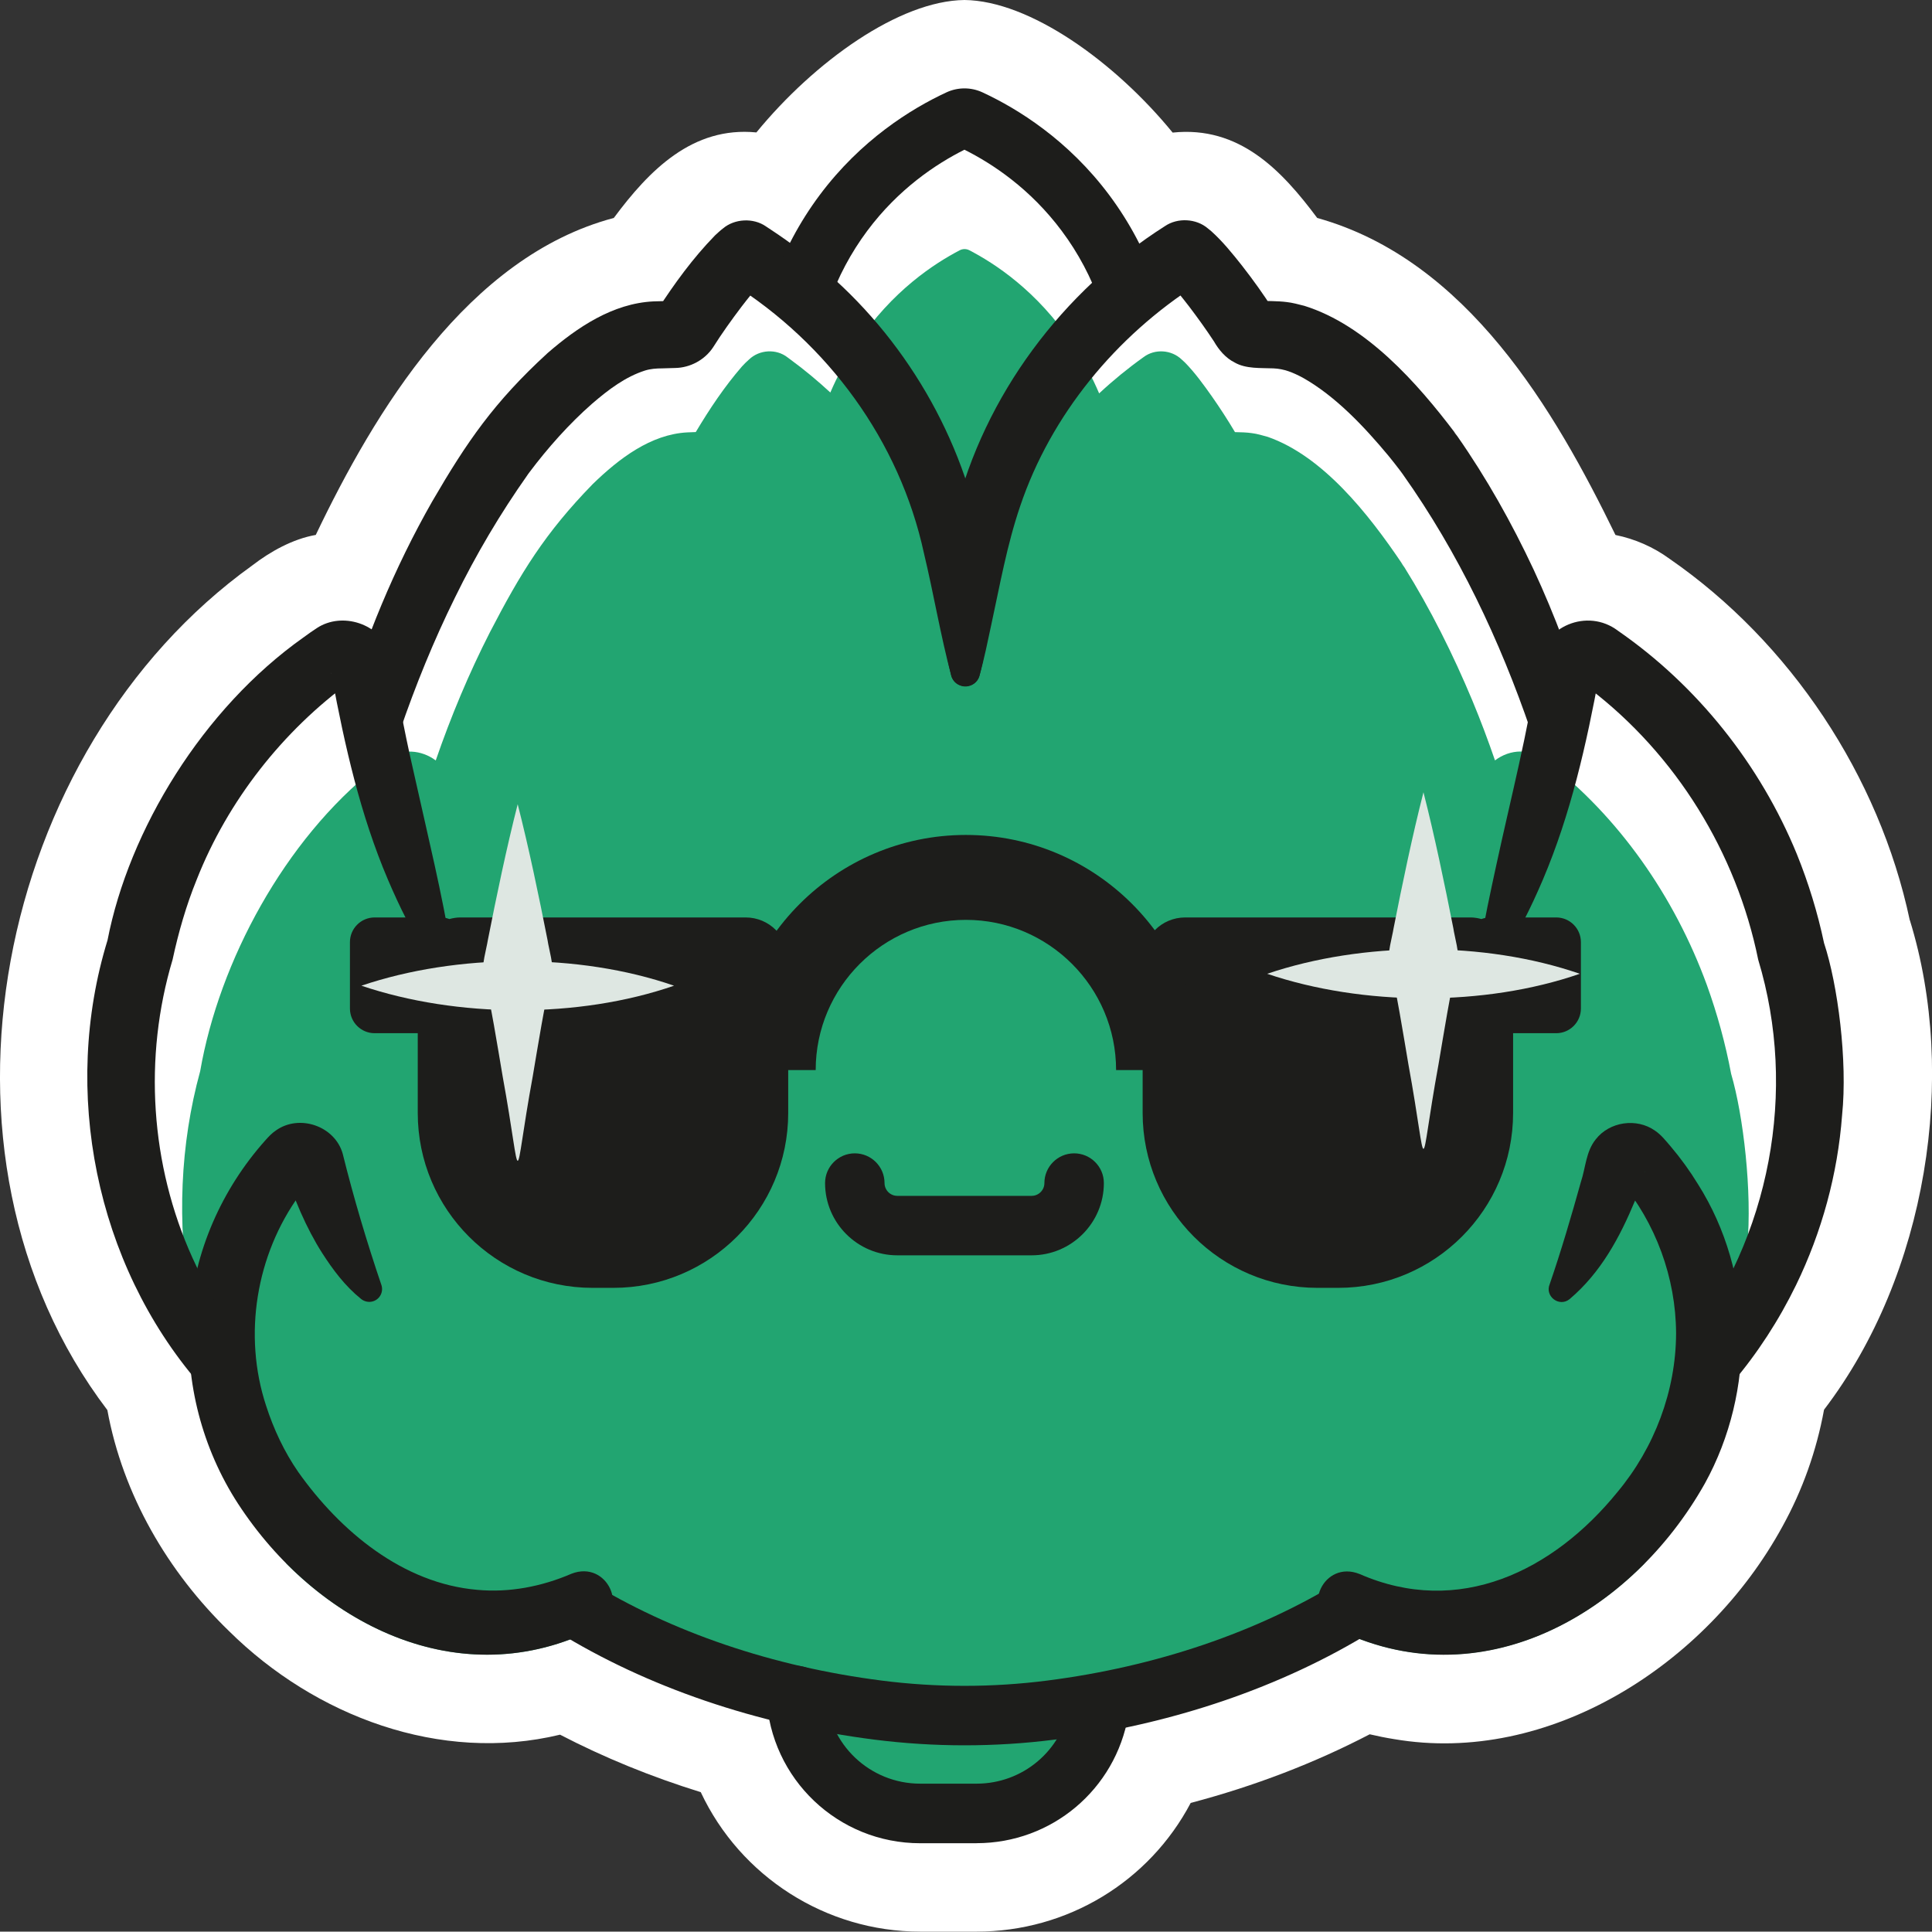
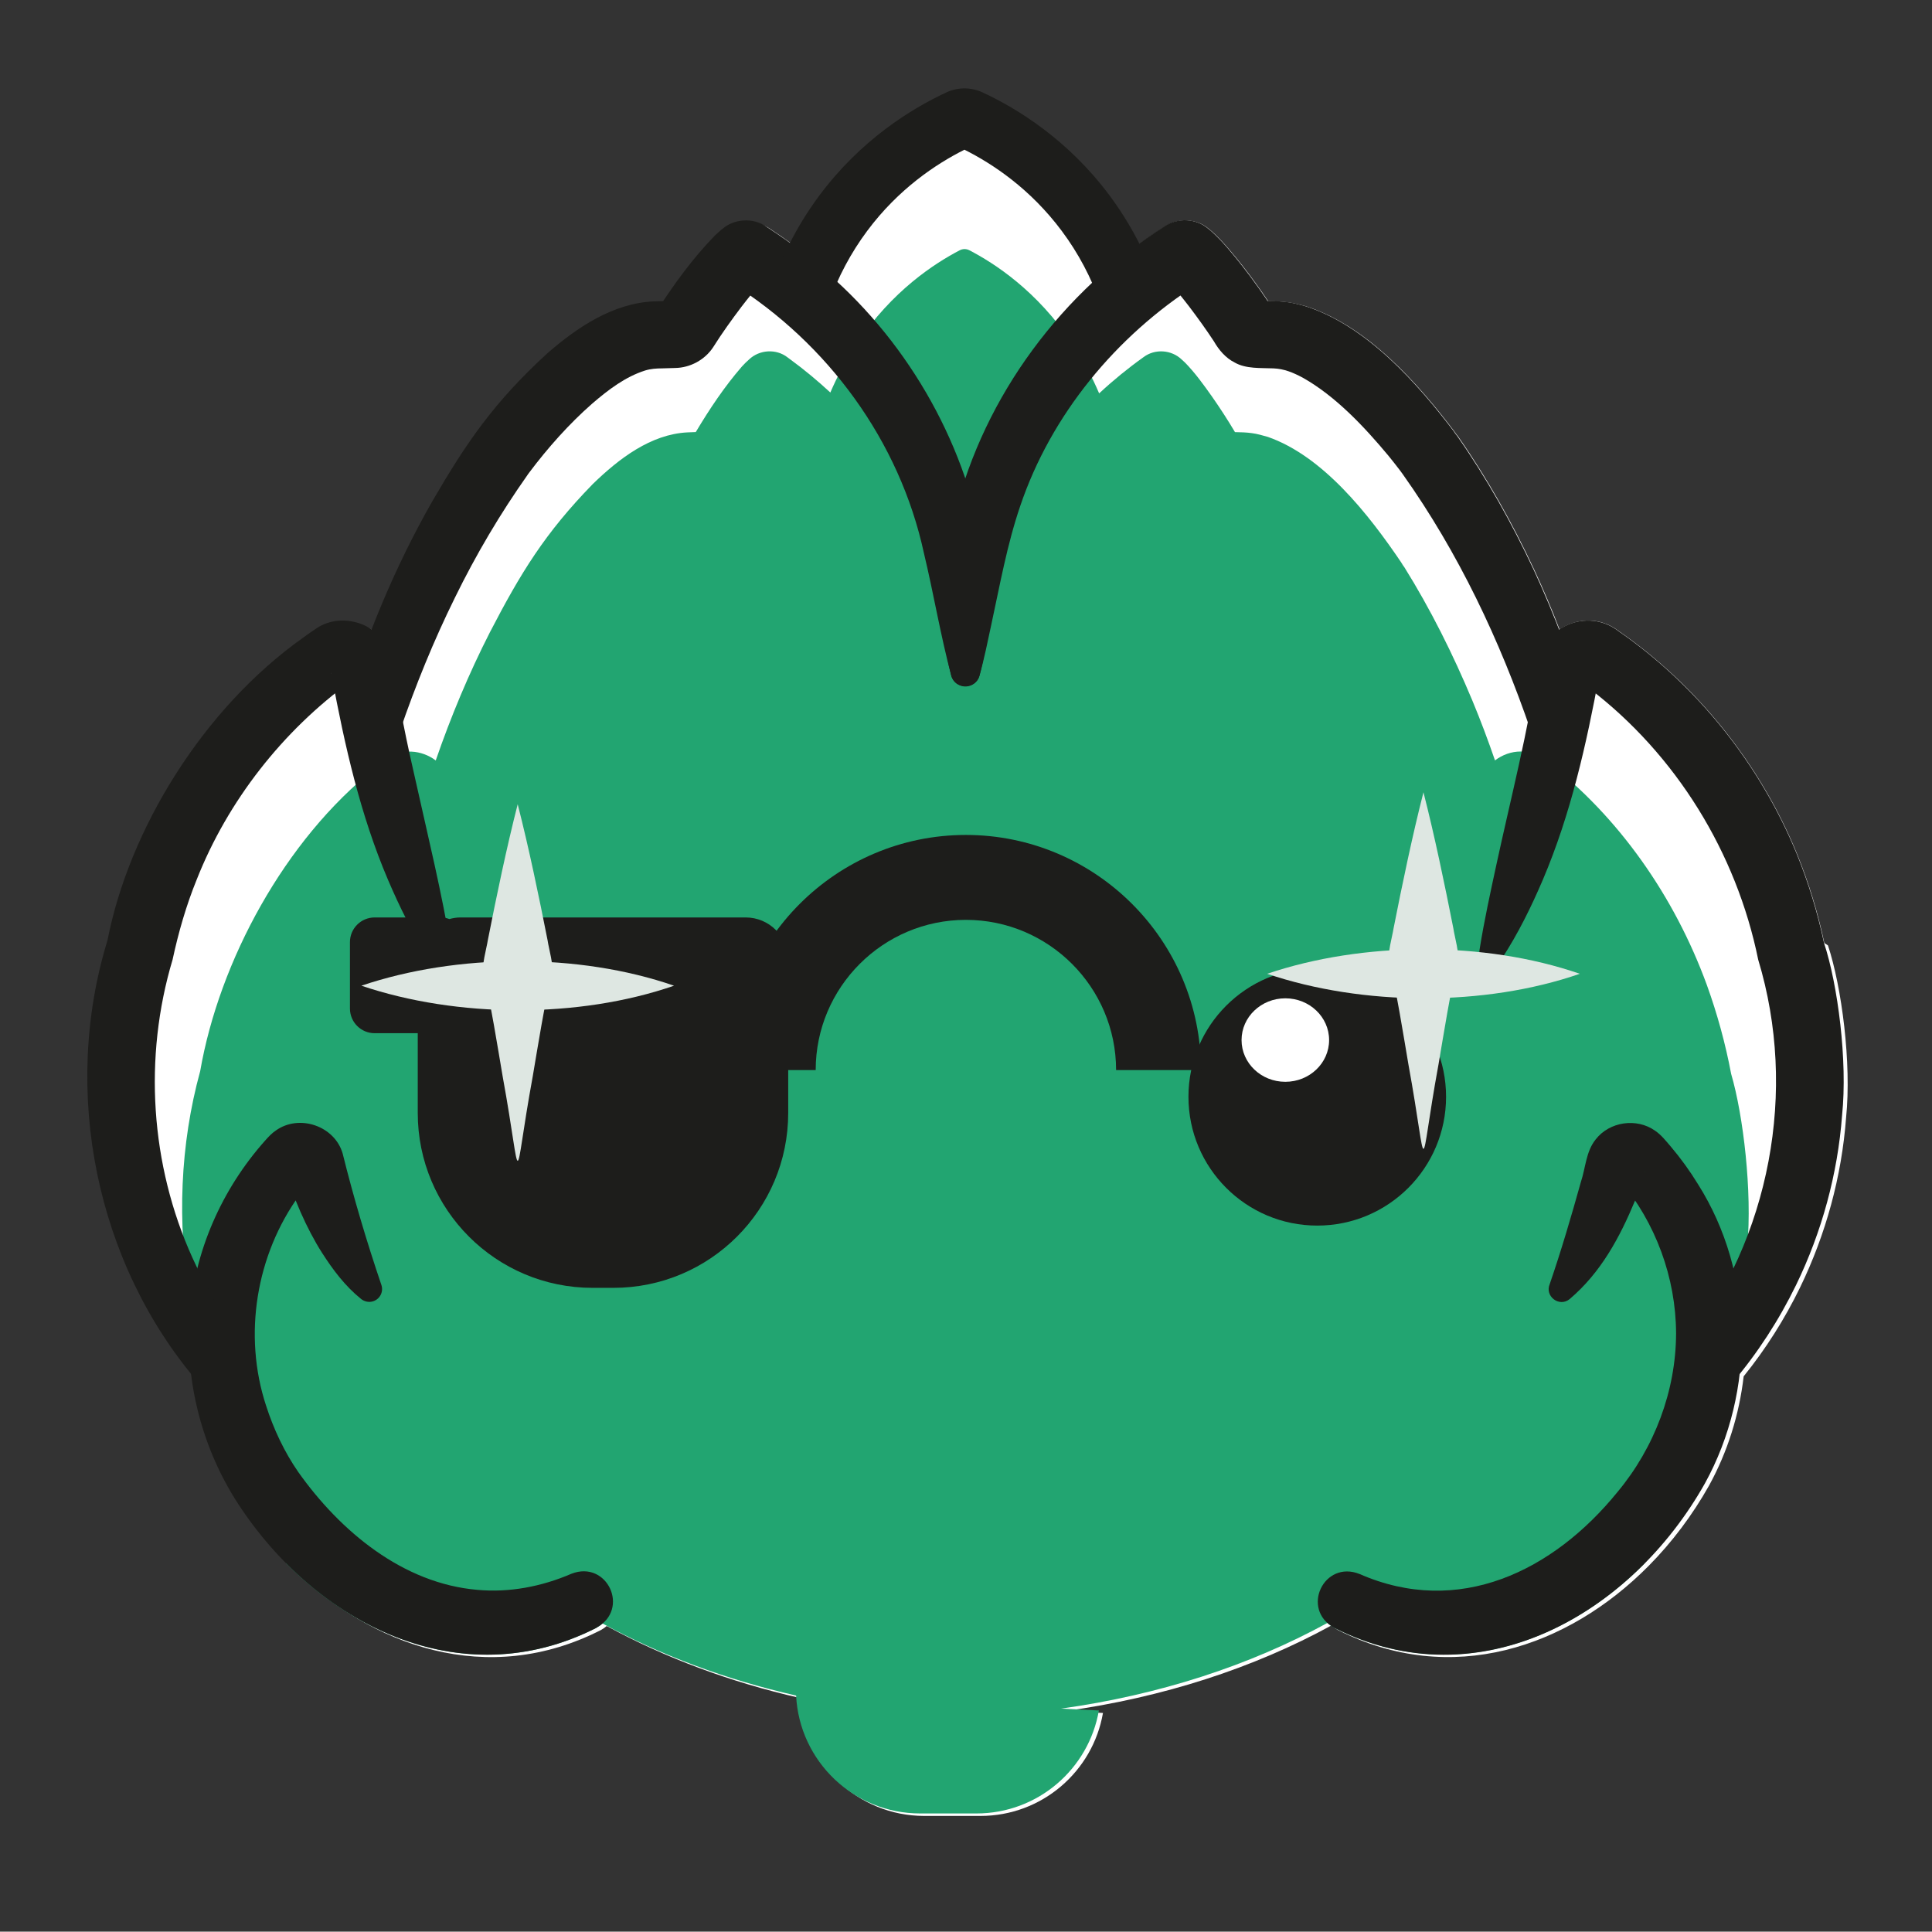
<svg xmlns="http://www.w3.org/2000/svg" id="uuid-f5b2f683-d5a5-472f-a4c1-e02acf172edd" viewBox="0 0 352.18 352.11">
  <rect x="0" y="0" width="352.18" height="352.11" fill="#333333" stroke="none" />
  <defs>
    <style>.uuid-a619da10-919d-491e-af77-cf8504a49f3a{fill:#dee7e2;}.uuid-62c4b9ff-2e43-42fe-bc24-10cc6948aac9{fill:#fff;}.uuid-8b95ea70-dddd-4490-bf64-7eaea138ae5b{fill:#22a571;}.uuid-3df2eb42-aa5c-4ffe-af64-ff38c4b529b0{fill:#1d1d1b;}</style>
  </defs>
  <g id="uuid-17473038-64c4-443d-8dca-a50eaea9676c">
-     <path class="uuid-62c4b9ff-2e43-42fe-bc24-10cc6948aac9" d="M348.13,167.75c-5.57-26.3-21.8-50.69-43.78-65.88-2.94-2.15-6.32-3.63-9.87-4.35-11.03-22.64-27-50.16-54.37-57.79-6.51-8.73-14.21-16.83-26.35-15.56C203.18,11.23,187.68.13,175.81,0c-11.87.14-27.31,11.19-37.93,24.14-11.63-1.14-19.52,6.87-25.99,15.59-26.65,7.07-43.59,35.34-54.33,57.78-4.22.74-8.32,3.05-11.6,5.58C-.72,136.63-15.96,210.3,19.57,257.04c2.82,15.43,11.03,29.51,22.21,40.32,15.65,15.47,38.48,24.12,60.31,18.85,8.02,4.17,16.62,7.68,25.65,10.48,7.2,15.36,22.79,25.42,40.01,25.42h10.26c16.55,0,31.45-9.08,39.04-23.46,11.61-3.06,22.55-7.26,32.63-12.51,1.45.34,3,.65,4.45.88,28.14,4.82,56.96-13.45,70.78-38.75h0c3.67-6.63,6.21-13.79,7.59-21.3,18.82-24.64,24.41-60.87,15.65-89.21Z" />
-     <path class="uuid-62c4b9ff-2e43-42fe-bc24-10cc6948aac9" d="M332.55,171.9c-1.16-5.53-2.83-10.95-4.95-16.19-6.68-16.32-18.14-30.73-32.63-40.75-3.34-2.53-7.62-2.3-10.68-.22-1.42-3.68-2.95-7.31-4.62-10.89-3.96-8.47-8.55-16.67-13.92-24.35l-.67-.8c.19.19.37.4.54.62l-.09-.12-.2-.27c-6.89-9.12-16.2-19.64-27.46-23.16-.95-.24-2.25-.58-3.23-.68-1.02-.14-2.28-.17-3.47-.19-1.47-2.21-3.03-4.35-4.66-6.44-1.67-2.11-3.52-4.4-5.59-6.27-.15-.13-.48-.38-.65-.53-2.12-1.81-5.49-1.97-7.77-.44-3.16,2.01-6.2,4.22-9.09,6.62-1.38-2.87-3.14-5.92-5.43-8.99-7.29-9.79-16.1-14.78-21.08-17.09-.64-.3-1.37-.3-2.01,0-4.97,2.32-13.79,7.31-21.08,17.09-2.24,3-3.98,6-5.35,8.83-2.6-2.14-5.3-4.15-8.11-5.98l-.53-.35-.13-.09c-2.29-1.58-5.7-1.42-7.84.4-.43.32-1.07.9-1.44,1.26-3.6,3.7-6.61,7.74-9.45,11.97-.68.02-1.35.04-1.74.06-7.45.35-13.93,4.75-19.32,9.42-9.76,8.94-14.69,16.14-21.03,27.04-4.27,7.49-7.94,15.31-11.06,23.34-2.91-1.95-6.92-2.25-9.97-.25-.83.53-1.62,1.11-2.42,1.69-18.41,13.02-31.84,35.14-35.74,55.2-8.24,26.78-2.45,57.33,15.24,79.06,1.02,8.39,3.94,16.54,8.54,23.64,2.58,3.95,5.54,7.63,8.83,10.94,14.83,14.9,36.09,22.1,56.54,11.69.42-.23.79-.48,1.11-.76,10.6,5.78,22.5,10.23,35.27,13.13.6,11.97,10.5,21.49,22.61,21.49h10.26c11.19,0,20.48-8.11,22.32-18.77l-6.89-.34c17.84-2.49,34.36-7.84,48.55-15.62.35.32.76.61,1.24.87,20.58,10.41,41.81,3.18,56.57-11.72,4.27-4.31,7.99-9.27,11-14.62,3.4-6.18,5.52-12.99,6.32-19.93,4.03-4.99,7.48-10.44,10.29-16.22,4.69-9.66,7.58-20.22,8.38-30.93,1.02-9.92-.8-23.85-3.3-31.4Z" />
+     <path class="uuid-62c4b9ff-2e43-42fe-bc24-10cc6948aac9" d="M332.55,171.9c-1.16-5.53-2.83-10.95-4.95-16.19-6.68-16.32-18.14-30.73-32.63-40.75-3.34-2.53-7.62-2.3-10.68-.22-1.42-3.68-2.95-7.31-4.62-10.89-3.96-8.47-8.55-16.67-13.92-24.35l-.67-.8c.19.19.37.4.54.62l-.09-.12-.2-.27c-6.89-9.12-16.2-19.64-27.46-23.16-.95-.24-2.25-.58-3.23-.68-1.02-.14-2.28-.17-3.47-.19-1.47-2.21-3.03-4.35-4.66-6.44-1.67-2.11-3.52-4.4-5.59-6.27-.15-.13-.48-.38-.65-.53-2.12-1.81-5.49-1.97-7.77-.44-3.16,2.01-6.2,4.22-9.09,6.62-1.38-2.87-3.14-5.92-5.43-8.99-7.29-9.79-16.1-14.78-21.08-17.09-.64-.3-1.37-.3-2.01,0-4.97,2.32-13.79,7.31-21.08,17.09-2.24,3-3.98,6-5.35,8.83-2.6-2.14-5.3-4.15-8.11-5.98c-2.29-1.58-5.7-1.42-7.84.4-.43.32-1.07.9-1.44,1.26-3.6,3.7-6.61,7.74-9.45,11.97-.68.02-1.35.04-1.74.06-7.45.35-13.93,4.75-19.32,9.42-9.76,8.94-14.69,16.14-21.03,27.04-4.27,7.49-7.94,15.31-11.06,23.34-2.91-1.95-6.92-2.25-9.97-.25-.83.53-1.62,1.11-2.42,1.69-18.41,13.02-31.84,35.14-35.74,55.2-8.24,26.78-2.45,57.33,15.24,79.06,1.02,8.39,3.94,16.54,8.54,23.64,2.58,3.95,5.54,7.63,8.83,10.94,14.83,14.9,36.09,22.1,56.54,11.69.42-.23.79-.48,1.11-.76,10.6,5.78,22.5,10.23,35.27,13.13.6,11.97,10.5,21.49,22.61,21.49h10.26c11.19,0,20.48-8.11,22.32-18.77l-6.89-.34c17.84-2.49,34.36-7.84,48.55-15.62.35.32.76.61,1.24.87,20.58,10.41,41.81,3.18,56.57-11.72,4.27-4.31,7.99-9.27,11-14.62,3.4-6.18,5.52-12.99,6.32-19.93,4.03-4.99,7.48-10.44,10.29-16.22,4.69-9.66,7.58-20.22,8.38-30.93,1.02-9.92-.8-23.85-3.3-31.4Z" />
    <path class="uuid-8b95ea70-dddd-4490-bf64-7eaea138ae5b" d="M315.57,195.77c-1.04-5.53-2.53-10.95-4.42-16.19-5.96-16.32-16.17-30.73-29.1-40.75-2.98-2.53-6.79-2.3-9.53-.22-1.27-3.68-2.63-7.31-4.12-10.89-3.54-8.47-7.63-16.67-12.42-24.35l-.6-.8c.17.19.33.4.48.62l-.08-.12-.17-.27c-6.14-9.12-14.45-19.64-24.5-23.16-.85-.24-2.01-.58-2.89-.68-.91-.14-2.03-.17-3.1-.19-1.31-2.21-2.7-4.35-4.16-6.44-1.49-2.11-3.13-4.4-4.98-6.27-.14-.13-.43-.38-.58-.53-1.89-1.81-4.9-1.97-6.93-.44-2.82,2.01-5.53,4.22-8.11,6.62-1.23-2.87-2.8-5.92-4.84-8.99-6.5-9.79-14.36-14.78-18.8-17.09-.56-.3-1.23-.3-1.79,0-4.44,2.32-12.3,7.31-18.8,17.09-2,3-3.55,6-4.77,8.83-2.32-2.14-4.73-4.15-7.23-5.98l-.48-.35-.11-.09c-2.04-1.58-5.09-1.42-7,.4-.38.32-.95.9-1.28,1.26-3.21,3.7-5.9,7.74-8.43,11.97-.61.02-1.2.04-1.55.06-6.65.35-12.42,4.75-17.23,9.42-8.71,8.94-13.11,16.14-18.76,27.04-3.82,7.49-7.09,15.31-9.86,23.34-2.6-1.95-6.18-2.25-8.9-.25-.74.53-1.44,1.11-2.16,1.69-16.43,13.02-28.4,35.14-31.88,55.2-7.35,26.78-2.19,57.33,13.59,79.06.39,3.64,1.1,7.22,2.12,10.7,14.83,14.9,36.09,22.1,56.54,11.69.42-.23.79-.48,1.11-.76,10.6,5.78,22.5,10.23,35.27,13.13.6,11.97,10.5,21.49,22.61,21.49h10.26c11.19,0,20.48-8.11,22.32-18.77l-6.89-.34c17.84-2.49,34.36-7.84,48.55-15.62.35.32.76.61,1.24.87,20.58,10.41,41.81,3.18,56.57-11.72,1.01-3.47,1.7-7.06,2.07-10.68,3.59-4.99,6.67-10.44,9.18-16.22,4.19-9.66,6.76-20.22,7.48-30.93.91-9.92-.72-23.85-2.94-31.4Z" />
-     <path class="uuid-3df2eb42-aa5c-4ffe-af64-ff38c4b529b0" d="M178.01,336h-10.26c-14.97,0-27.28-11.7-28.03-26.65-.15-2.99,2.15-5.54,5.14-5.69,2.99-.16,5.54,2.15,5.69,5.14.46,9.16,8.01,16.34,17.2,16.34h10.26c8.41,0,15.55-6,16.97-14.27.51-2.95,3.32-4.93,6.27-4.42,2.95.51,4.93,3.31,4.42,6.27-2.33,13.48-13.96,23.27-27.66,23.27Z" />
    <circle class="uuid-3df2eb42-aa5c-4ffe-af64-ff38c4b529b0" cx="111.21" cy="199.93" r="23.48" />
    <ellipse class="uuid-62c4b9ff-2e43-42fe-bc24-10cc6948aac9" cx="105.4" cy="189.59" rx="7.98" ry="7.61" />
    <circle class="uuid-3df2eb42-aa5c-4ffe-af64-ff38c4b529b0" cx="240.12" cy="199.93" r="23.48" />
    <ellipse class="uuid-62c4b9ff-2e43-42fe-bc24-10cc6948aac9" cx="234.3" cy="189.59" rx="7.98" ry="7.61" />
-     <path class="uuid-3df2eb42-aa5c-4ffe-af64-ff38c4b529b0" d="M188.05,228.83h-24.48c-7.26,0-13.17-5.91-13.17-13.17,0-2.99,2.43-5.42,5.42-5.42s5.42,2.43,5.42,5.42c0,1.28,1.04,2.33,2.33,2.33h24.48c1.28,0,2.33-1.04,2.33-2.33,0-2.99,2.43-5.42,5.42-5.42s5.42,2.43,5.42,5.42c0,7.26-5.91,13.17-13.17,13.17Z" />
-     <path class="uuid-3df2eb42-aa5c-4ffe-af64-ff38c4b529b0" d="M175.81,318.15c-5.5,0-10.99-.35-16.45-1.04-21.4-2.73-41.43-9.56-57.91-19.75l5.7-9.23c15.17,9.38,33.7,15.68,53.58,18.22,10,1.28,20.15,1.28,30.15,0,19.88-2.54,38.4-8.84,53.58-18.22l5.7,9.23c-16.48,10.19-36.51,17.02-57.91,19.75-5.46.7-10.95,1.04-16.45,1.04Z" />
    <path class="uuid-3df2eb42-aa5c-4ffe-af64-ff38c4b529b0" d="M108.74,296.73c-24.98,12.71-51.17-.85-65.36-22.64-6.5-10.01-9.67-22.14-8.81-34.05.82-11.9,5.88-23.29,13.77-32.14.58-.65,1.19-1.32,1.94-1.82,4.26-3.05,10.75-.85,12.19,4.22,1.98,7.99,4.39,16.09,7.05,23.92.42,1.22-.23,2.55-1.45,2.97-.78.27-1.62.09-2.23-.39-2.98-2.4-5.18-5.38-7.12-8.4-2.84-4.44-5.4-10.39-6.6-14.83.58,2.11,3.51,2.77,4.93,1.11-.85,1.01-1.68,2.05-2.44,3.13-7.94,10.93-10.33,25.57-6.11,38.42,1.38,4.28,3.31,8.4,5.86,12.09,7.69,10.85,19.09,20.33,32.66,21.49,5.75.53,11.64-.56,17.16-2.94,6.52-2.53,10.71,6.48,4.55,9.84h0Z" />
    <path class="uuid-3df2eb42-aa5c-4ffe-af64-ff38c4b529b0" d="M36.2,252.09c-18.76-21.82-25.05-53.24-16.6-80.7,3.9-20.06,17.32-42.19,35.74-55.21.8-.58,1.59-1.16,2.42-1.69,4.61-3.03,11.43-.81,13.3,4.43.34.83.49,1.72.62,2.58,1.08,7.03,2.5,14.01,4.11,20.94,2.28,10.24,4.75,20.29,6.48,30.72.19,1.22-.64,2.36-1.86,2.55-.9.14-1.75-.27-2.22-.99-2.98-4.56-5.36-9.42-7.48-14.38-5.03-11.81-7.87-24.39-10.21-36.97,0,0-.09-.5-.09-.5l-.04-.25s0,.08.01.12c.32,1.58,2.26,2.35,3.57,1.46-12.38,9-22.42,21.76-28.09,36.13-1.92,4.72-3.33,9.63-4.4,14.6-5.33,17.8-4.06,37.41,3.62,54.35,2.56,5.68,5.8,11.06,9.58,16.02,4.03,5.69-3.68,11.98-8.45,6.79h0Z" />
    <path class="uuid-3df2eb42-aa5c-4ffe-af64-ff38c4b529b0" d="M62.57,129.91c3.96-13.38,9.3-26.37,16.22-38.51,6.34-10.9,11.28-18.1,21.03-27.04,5.39-4.67,11.87-9.07,19.32-9.42.81-.03,2.83-.08,3.67-.1-.18,0-.53.04-.76.1-.9.22-1.71.78-2.22,1.55,3.13-4.82,6.45-9.41,10.5-13.57.38-.36,1.02-.95,1.44-1.26,2.14-1.82,5.55-1.98,7.84-.4,0,0,.13.09.13.09l.53.35c4.23,2.76,8.23,5.88,11.95,9.3,14.88,13.54,25.01,32.48,27.53,52.51.72,6.57.49,13.26-1.2,19.67-.39,1.42-1.86,2.25-3.28,1.86-.93-.26-1.61-.97-1.86-1.84-1.99-7.51-3.2-14.9-4.99-22.37-4.43-20.44-17.49-38.22-35.16-49.28,1.2.77,3.93,1.17,5.88-.31-1.45,1.41-2.66,2.98-3.97,4.67-1.8,2.38-3.59,4.87-5.18,7.4-1.51,2.29-4.18,3.73-6.92,3.77,0,0-2.36.07-2.36.07-1.04,0-2.13.08-3.12.39-3.57,1.14-6.63,3.44-9.67,6.06-4.18,3.67-8.06,8.03-11.43,12.52-.29.4-.6.83-.95,1.18,0,0,.67-.79.67-.79-5.01,7.09-9.45,14.6-13.27,22.41-3.88,7.86-7.19,16-10.04,24.31-2.49,6.57-12.09,3.59-10.33-3.3h0Z" />
    <path class="uuid-3df2eb42-aa5c-4ffe-af64-ff38c4b529b0" d="M247.81,286.91c18.08,7.94,35.34-.51,47.05-14.95,6.72-8.06,10.64-18.41,10.67-28.91-.04-10.14-3.72-20.17-10.27-27.93,0,0-.36-.43-.36-.43,1.14,1.32,3.37,1.24,4.43-.16.3-.38.51-.86.53-1.07-.52,1.89-1.11,3.65-1.79,5.35-2.8,6.74-6.24,13.17-11.96,18.01-1.89,1.52-4.55-.53-3.62-2.73,2.1-6.1,3.95-12.41,5.68-18.61.9-2.72.91-5.54,2.71-7.79,2.52-3.24,7.46-3.95,10.8-1.59,1.15.77,1.98,1.86,2.87,2.89,1.83,2.16,3.49,4.45,4.97,6.87,10.29,16.27,10.53,37.72,1.27,54.53-13.41,23.87-41.04,39.77-67.56,26.35-6.2-3.38-1.92-12.43,4.6-9.82h0Z" />
    <path class="uuid-3df2eb42-aa5c-4ffe-af64-ff38c4b529b0" d="M307.32,245.27c15.33-19.75,20.43-46.38,13.18-70.33-3.97-19.5-14.96-37.38-30.83-49.48-.55-.43-1.11-.84-1.67-1.25-.05-.04-.02-.02,0,0l.07.04c1.36.87,3.31-.03,3.52-1.62,0,0-.04.25-.04.25-2.35,12.75-5.21,25.5-10.3,37.47-2.12,4.96-4.5,9.82-7.48,14.38-.67,1.03-2.06,1.32-3.09.65-.76-.5-1.12-1.38-.98-2.23.84-5.29,1.97-10.41,3.07-15.51,2.64-12.21,5.78-24.26,7.6-36.62.89-6.89,9.02-10.24,14.54-6.06,14.5,10.02,25.95,24.43,32.64,40.75,2.12,5.24,3.78,10.66,4.95,16.19,2.5,7.54,4.32,21.48,3.29,31.4-.8,10.71-3.69,21.27-8.38,30.93-3.13,6.42-7.03,12.45-11.64,17.87-1.94,2.28-5.36,2.56-7.65.62-2.22-1.88-2.54-5.17-.78-7.45h0Z" />
    <path class="uuid-3df2eb42-aa5c-4ffe-af64-ff38c4b529b0" d="M279.04,133.19c-5.65-16.51-13.2-32.46-23.3-46.7,0,0,.67.79.67.79-.47-.47-.87-1.08-1.27-1.61-.67-.86-1.35-1.76-2.05-2.6-4.43-5.32-9.65-10.86-15.59-14.21-1.83-.97-3.41-1.63-5.38-1.71-2.3-.1-4.99.12-7.06-1.07-1.64-.82-2.88-2.29-3.78-3.86-1.41-2.15-2.95-4.28-4.5-6.33-1.31-1.68-2.51-3.26-3.96-4.65,0,0,0-.01,0-.01h0c.16.13.4.25.61.37,1.62.94,4.02.78,5.44-.18,0,0-.06.04-.06.04l-.12.07-.46.29c-14.78,9.44-26.65,23.78-32.27,40.46-2.41,7.08-3.7,14.42-5.29,21.73-.65,3-1.24,6.04-2.13,9.15-.69,2.55-4.46,2.56-5.14-.02-2.52-9.64-1.86-19.91.67-29.48,5.38-21.63,19.6-40.57,38.33-52.47,2.28-1.53,5.65-1.37,7.77.44.17.14.5.39.65.53,2.07,1.86,3.92,4.16,5.58,6.26,2.02,2.59,3.95,5.26,5.7,8.04-.34-.51-.82-.94-1.36-1.22-.49-.26-1.05-.41-1.6-.43-.08,0,.05,0,.06,0,1.61.08,3.75.04,5.34.25.98.1,2.28.44,3.23.69,11.26,3.52,20.57,14.05,27.46,23.16,0,0,.19.27.19.27l.1.14s.05.07.03.05c-.17-.24-.37-.47-.59-.68l.67.79c5.37,7.68,9.96,15.88,13.93,24.35,3.92,8.44,7.16,17.16,9.79,26.06,1.78,6.83-7.82,9.93-10.34,3.28h0Z" />
    <path class="uuid-3df2eb42-aa5c-4ffe-af64-ff38c4b529b0" d="M200.61,55.43c-1.67-4.81-4.05-9.3-7.07-13.34-5.71-7.66-12.58-12.22-17.73-14.8-5.15,2.58-12.02,7.13-17.73,14.8-2.97,3.99-5.32,8.4-6.99,13.13l-10.23-3.61c2.03-5.76,4.9-11.14,8.52-16,7.55-10.13,16.75-15.8,23.14-18.77,2.09-.97,4.49-.97,6.58,0,6.39,2.97,15.59,8.64,23.14,18.77,3.68,4.94,6.58,10.41,8.61,16.26l-10.24,3.56Z" />
    <path class="uuid-3df2eb42-aa5c-4ffe-af64-ff38c4b529b0" d="M135.92,167.24h-52.02c-.69,0-1.34.12-1.98.29-.48-.17-.99-.29-1.53-.29h-12.1c-2.49,0-4.5,2.02-4.5,4.5v12.1c0,2.49,2.02,4.5,4.5,4.5h7.86v14.54c0,17.61,14.27,31.88,31.88,31.88h3.77c17.61,0,31.88-14.27,31.88-31.88v-27.89c0-4.28-3.47-7.75-7.75-7.75Z" />
-     <path class="uuid-3df2eb42-aa5c-4ffe-af64-ff38c4b529b0" d="M216.05,167.24h52.02c.69,0,1.34.12,1.98.29.48-.17.99-.29,1.53-.29h12.1c2.49,0,4.5,2.02,4.5,4.5v12.1c0,2.49-2.02,4.5-4.5,4.5h-7.86s0,14.54,0,14.54c0,17.61-14.27,31.88-31.88,31.88h-3.77c-17.61,0-31.88-14.27-31.88-31.88v-27.89c0-4.28,3.47-7.75,7.75-7.75Z" />
    <path class="uuid-3df2eb42-aa5c-4ffe-af64-ff38c4b529b0" d="M218.93,195.06h-15.48c0-15.09-12.28-27.38-27.38-27.38s-27.38,12.28-27.38,27.38h-15.48c0-23.63,19.23-42.86,42.86-42.86s42.86,19.23,42.86,42.86Z" />
    <path class="uuid-a619da10-919d-491e-af77-cf8504a49f3a" d="M94.37,146.6c2.03,7.94,3.86,16.75,5.45,24.81.2,1.46,1.2,4.76.77,6.2-1.36,5.52-2.51,12.94-3.48,18.61-3.75,20.42-1.72,20.58-5.48,0-.97-5.69-2.12-13.06-3.48-18.61-.44-1.43.56-4.77.77-6.2,1.59-8.07,3.42-16.86,5.45-24.81h0Z" />
    <path class="uuid-a619da10-919d-491e-af77-cf8504a49f3a" d="M65.88,179.68c17.41-5.89,39.59-6.02,56.99,0-17.39,6.02-39.57,5.89-56.99,0h0Z" />
    <path class="uuid-a619da10-919d-491e-af77-cf8504a49f3a" d="M259.48,144.42c2.03,7.94,3.86,16.75,5.45,24.81.2,1.46,1.2,4.76.77,6.2-1.36,5.52-2.51,12.94-3.48,18.61-3.75,20.42-1.72,20.58-5.48,0-.97-5.69-2.12-13.06-3.48-18.61-.44-1.43.56-4.77.77-6.2,1.59-8.07,3.42-16.86,5.45-24.81h0Z" />
    <path class="uuid-a619da10-919d-491e-af77-cf8504a49f3a" d="M230.99,177.51c17.41-5.89,39.59-6.02,56.99,0-17.39,6.02-39.57,5.89-56.99,0h0Z" />
  </g>
</svg>